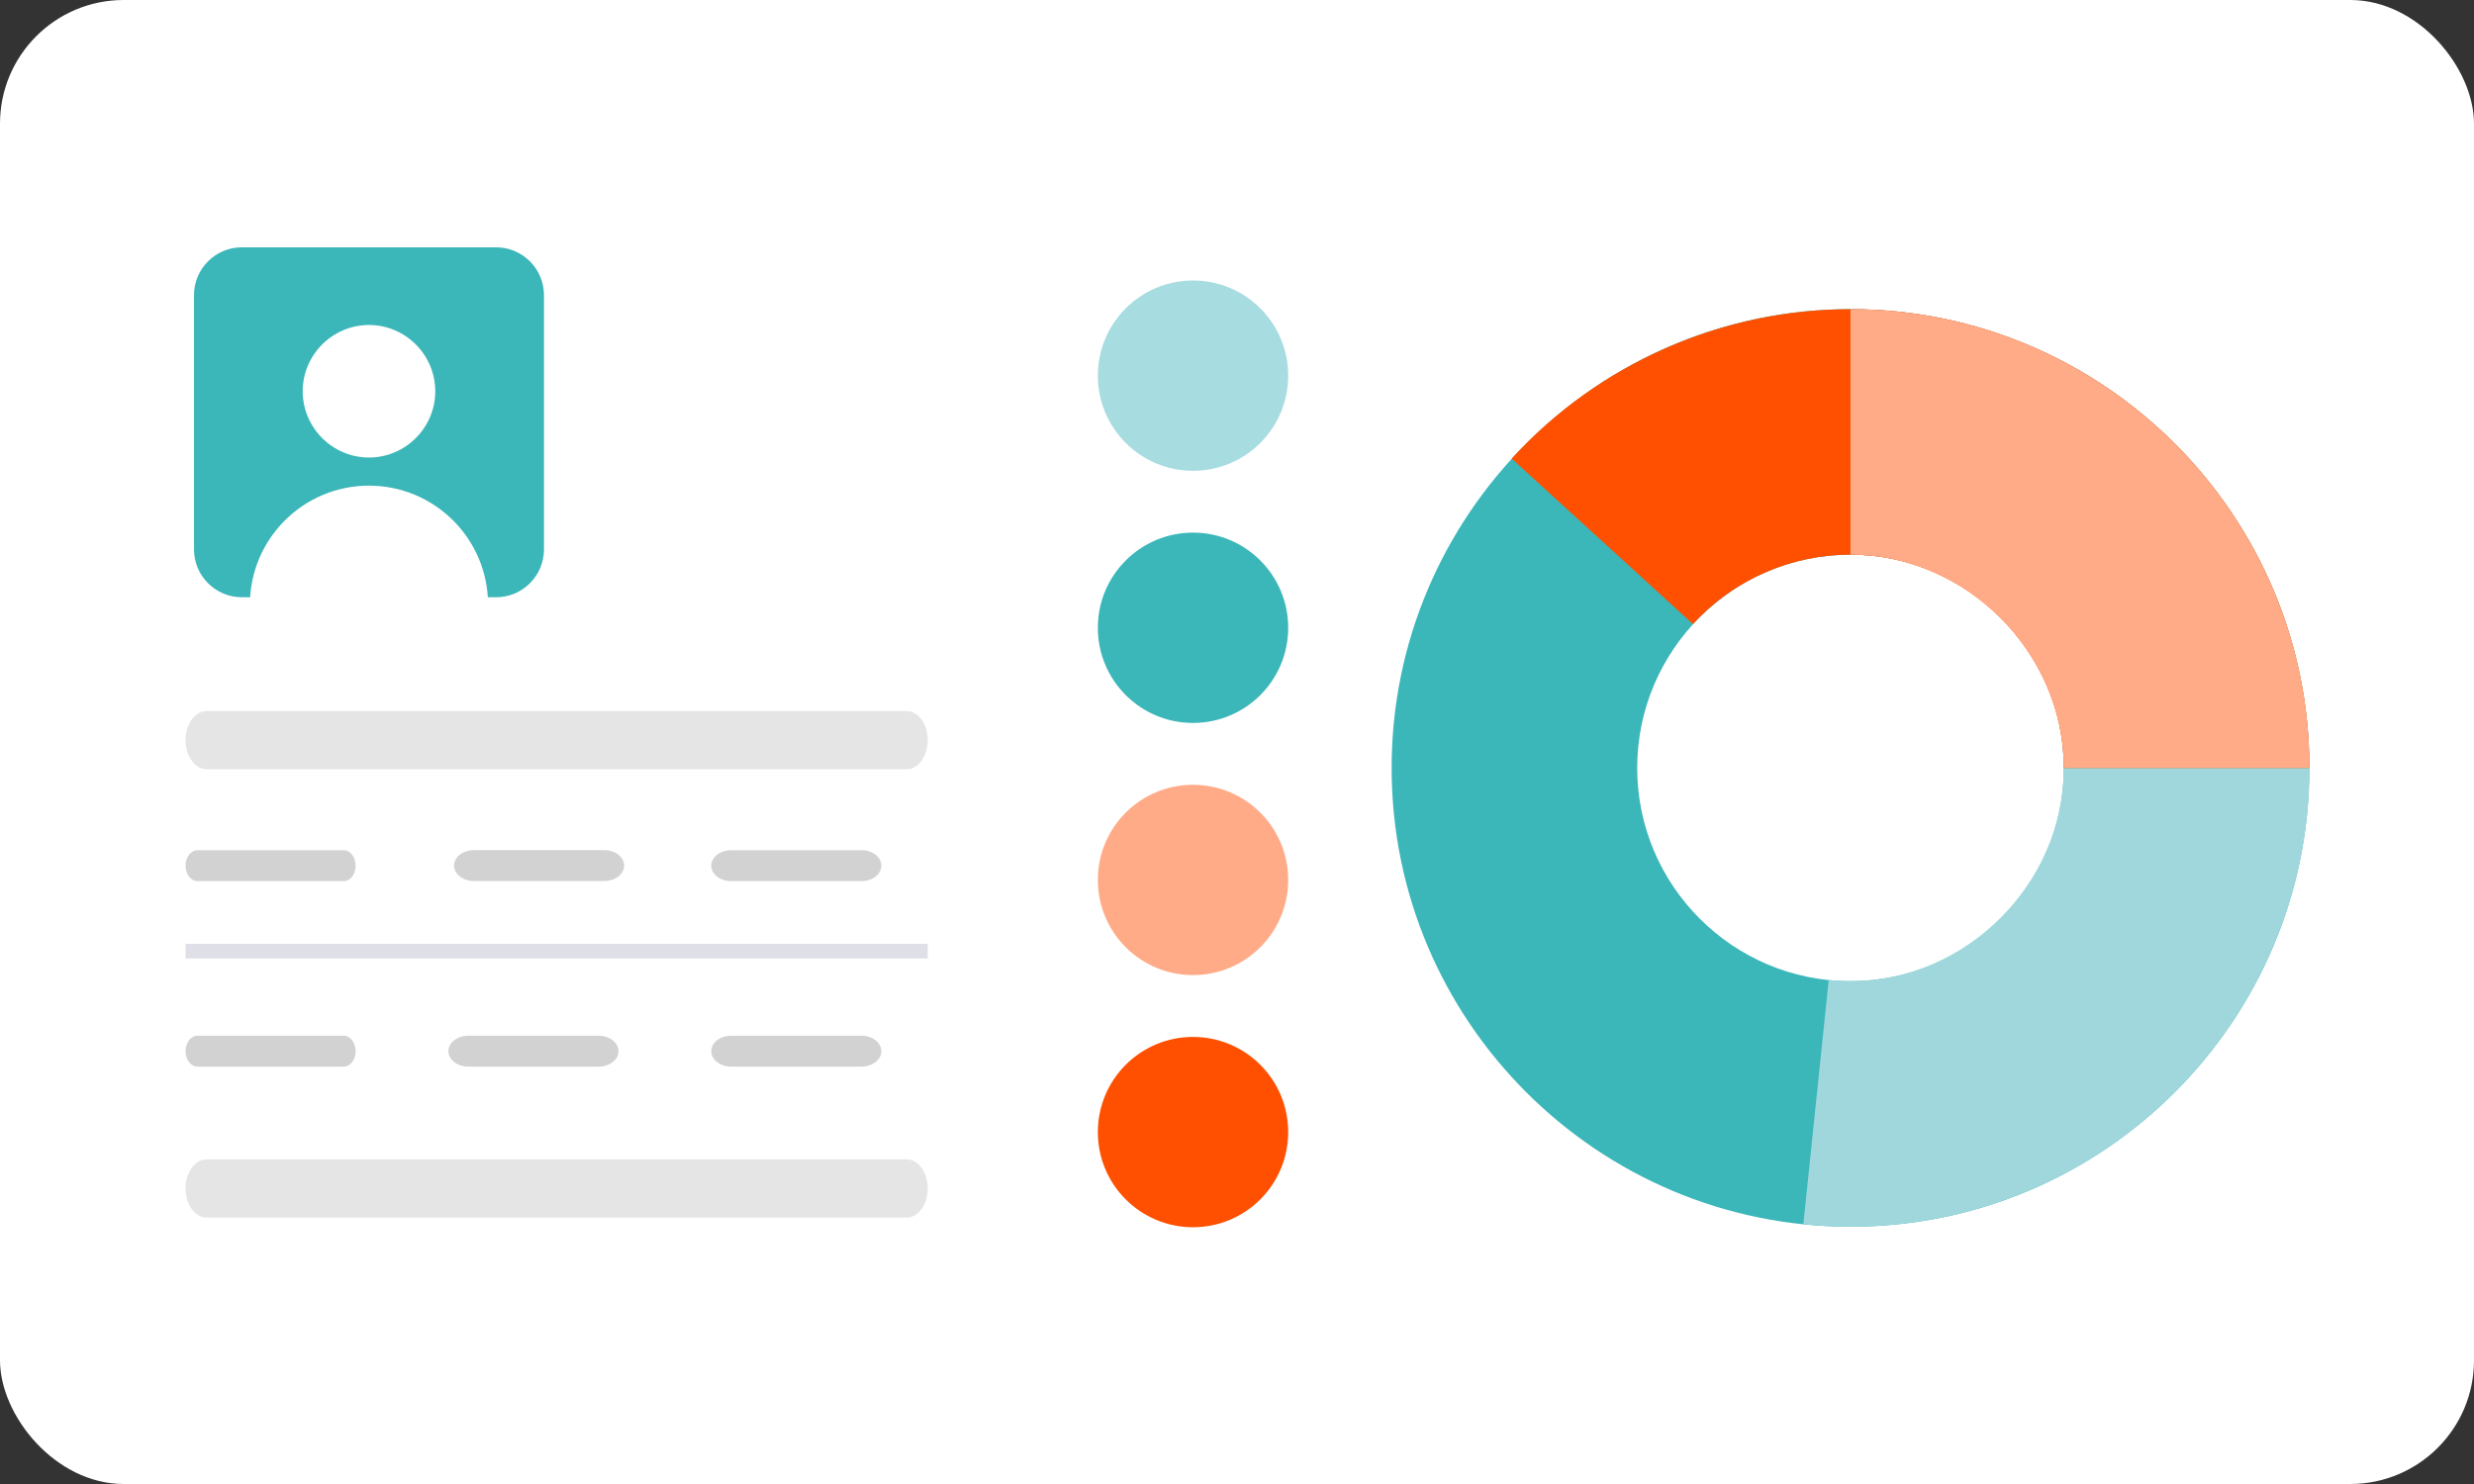
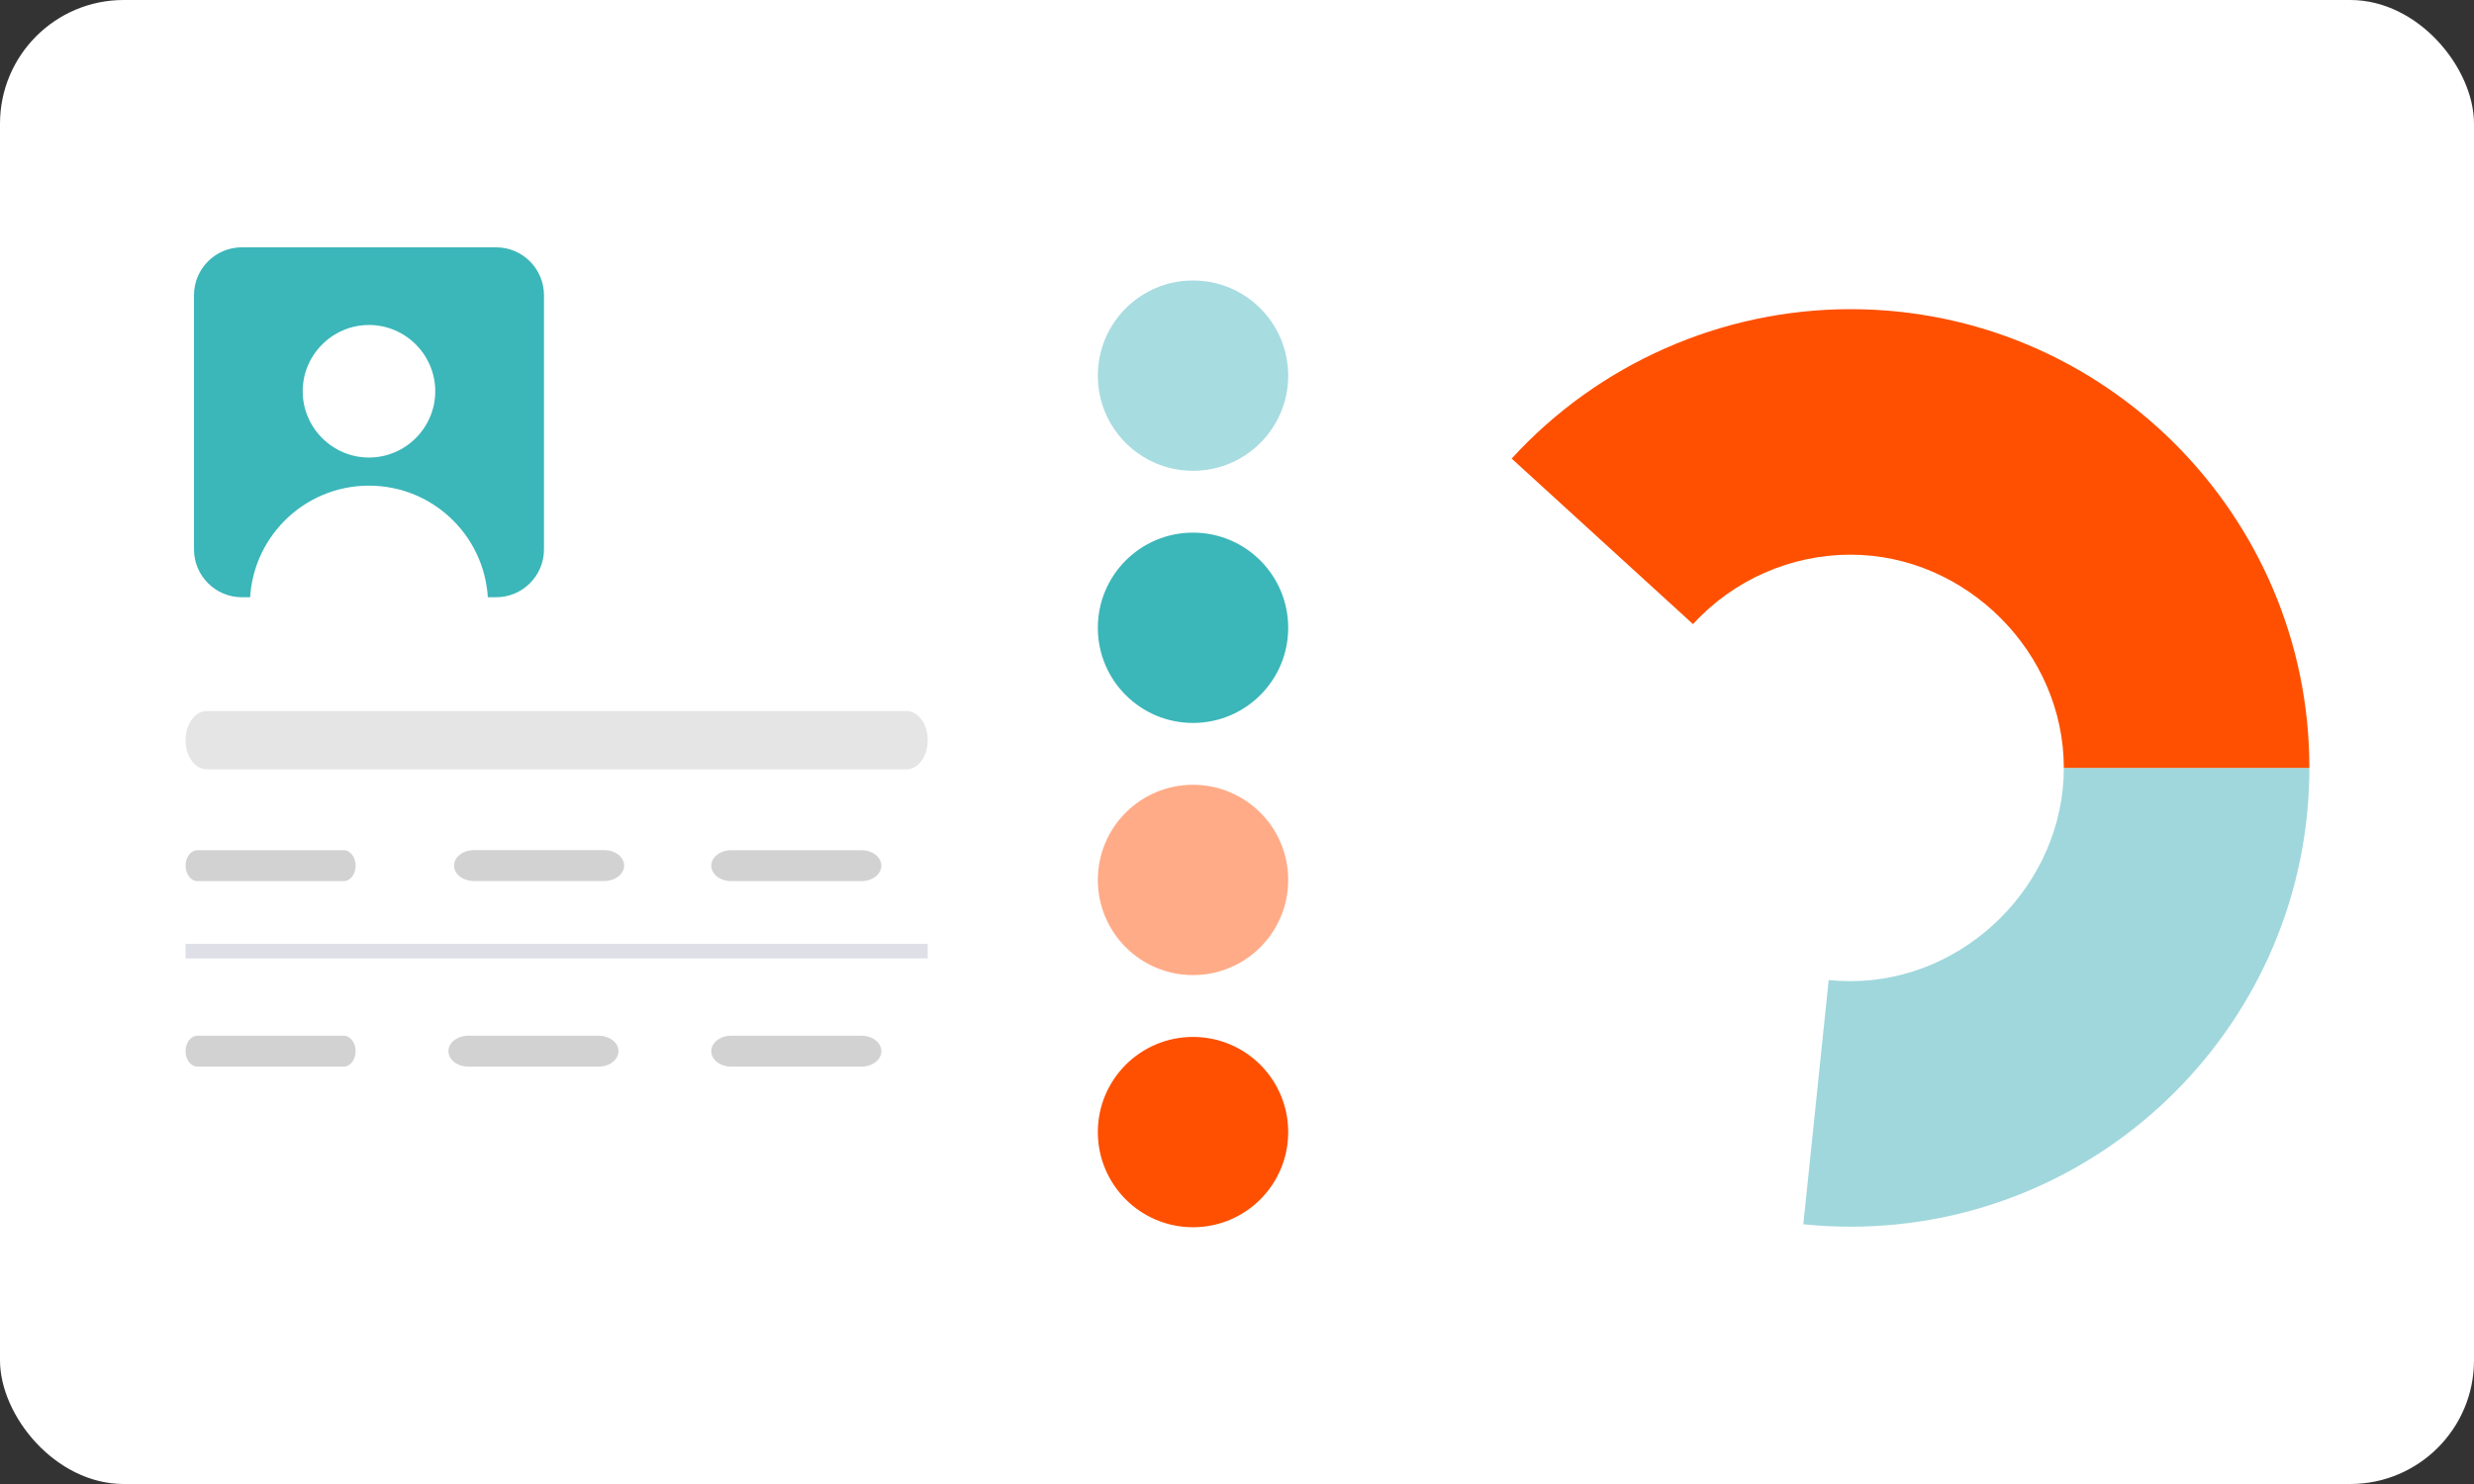
<svg xmlns="http://www.w3.org/2000/svg" width="160" height="96" viewBox="0 0 160 96" fill="none">
  <rect x="0" y="0" width="160" height="96" fill="#333333" stroke="none" />
  <rect width="160" height="96" rx="8" fill="white" />
  <path d="M58.635 46H13.365C12.611 46 12 46.843 12 47.882C12 48.922 12.611 49.765 13.365 49.765H58.635C59.389 49.765 60 48.922 60 47.882C60 46.843 59.389 46 58.635 46Z" fill="#E5E5E5" />
-   <path d="M58.635 75H13.365C12.611 75 12 75.843 12 76.882C12 77.922 12.611 78.765 13.365 78.765H58.635C59.389 78.765 60 77.922 60 76.882C60 75.843 59.389 75 58.635 75Z" fill="#E5E5E5" />
  <path d="M60 61.06H12V62.001H60V61.06Z" fill="#DFE0E7" />
  <path d="M22.229 57H12.771C12.345 57 12 56.552 12 56C12 55.448 12.345 55 12.771 55H22.229C22.655 55 23 55.448 23 56C23 56.552 22.655 57 22.229 57Z" fill="#D2D2D2" />
  <path d="M39.077 56.994H30.652C29.941 56.994 29.365 56.547 29.365 55.994C29.365 55.442 29.941 54.994 30.652 54.994H39.077C39.788 54.994 40.365 55.442 40.365 55.994C40.365 56.547 39.788 56.994 39.077 56.994Z" fill="#D2D2D2" />
  <path d="M55.712 57H47.288C46.576 57 46 56.552 46 56C46 55.448 46.576 55 47.288 55H55.712C56.424 55 57 55.448 57 56C57 56.552 56.424 57 55.712 57Z" fill="#D2D2D2" />
  <path d="M22.229 69H12.771C12.345 69 12 68.552 12 68C12 67.448 12.345 67 12.771 67H22.229C22.655 67 23 67.448 23 68C23 68.552 22.655 69 22.229 69Z" fill="#D2D2D2" />
  <path d="M38.712 69H30.288C29.576 69 29 68.552 29 68C29 67.448 29.576 67 30.288 67H38.712C39.424 67 40 67.448 40 68C40 68.552 39.424 69 38.712 69Z" fill="#D2D2D2" />
  <path d="M55.712 69H47.288C46.576 69 46 68.552 46 68C46 67.448 46.576 67 47.288 67H55.712C56.424 67 57 67.448 57 68C57 68.552 56.424 69 55.712 69Z" fill="#D2D2D2" />
  <path d="M83.311 24.3C83.311 20.899 80.556 18.145 77.155 18.145C73.754 18.145 71 20.899 71 24.3C71 27.701 73.754 30.456 77.155 30.456C80.556 30.456 83.311 27.701 83.311 24.3Z" fill="#A7DCE1" />
  <path d="M83.311 40.612C83.311 37.211 80.556 34.456 77.155 34.456C73.754 34.456 71 37.211 71 40.612C71 44.013 73.754 46.767 77.155 46.767C80.556 46.767 83.311 44.013 83.311 40.612Z" fill="#3BB6B9" />
  <path d="M83.311 56.923C83.311 53.522 80.556 50.768 77.155 50.768C73.754 50.768 71 53.522 71 56.923C71 60.324 73.754 63.079 77.155 63.079C80.556 63.079 83.311 60.324 83.311 56.923Z" fill="#FFAB87" />
  <path d="M83.311 73.235C83.311 69.834 80.556 67.079 77.155 67.079C73.754 67.079 71 69.834 71 73.235C71 76.636 73.754 79.39 77.155 79.39C80.556 79.39 83.311 76.636 83.311 73.235Z" fill="#FE5000" />
-   <path d="M119.677 79.356C103.313 79.356 90 66.043 90 49.678C90 33.314 103.313 20 119.677 20C136.041 20 149.354 33.314 149.354 49.678C149.354 66.043 136.041 79.356 119.677 79.356ZM119.677 35.882C112.07 35.882 105.881 42.071 105.881 49.678C105.881 57.285 112.07 63.474 119.677 63.474C127.284 63.474 133.473 57.285 133.473 49.678C133.473 42.071 127.284 35.882 119.677 35.882Z" fill="#3BB6B9" />
  <path d="M119.677 79.354C118.659 79.354 117.633 79.301 116.626 79.196L118.266 63.4C118.73 63.448 119.204 63.472 119.677 63.472C127.155 63.472 133.473 57.154 133.473 49.676H149.354C149.354 66.04 136.041 79.354 119.677 79.354Z" fill="#9FD7DC" />
  <path d="M149.354 49.678H133.473C133.473 42.2 127.155 35.882 119.677 35.882C115.811 35.882 112.098 37.519 109.491 40.374L97.763 29.666C103.371 23.523 111.359 20 119.677 20C136.041 20 149.354 33.314 149.354 49.678Z" fill="#FE5000" />
-   <path d="M149.354 49.678H133.473C133.473 42.2 127.155 35.882 119.677 35.882V20C136.041 20 149.354 33.314 149.354 49.678Z" fill="#FFAB87" />
  <path d="M32.091 38.635H15.635C13.934 38.635 12.546 37.241 12.546 35.546V19.089C12.546 17.389 13.934 16 15.635 16H32.091C33.791 16 35.18 17.393 35.18 19.089V35.546C35.18 37.246 33.791 38.635 32.091 38.635Z" fill="#3BB6B9" />
  <path d="M23.863 29.598C21.505 29.598 19.576 27.669 19.576 25.311C19.576 22.953 21.505 21.023 23.863 21.023C26.221 21.023 28.15 22.953 28.15 25.311C28.15 27.669 26.221 29.598 23.863 29.598Z" fill="white" />
  <path d="M16.161 39.118C16.161 34.865 19.61 31.416 23.863 31.416C28.116 31.416 31.565 34.865 31.565 39.118H16.161Z" fill="white" />
</svg>